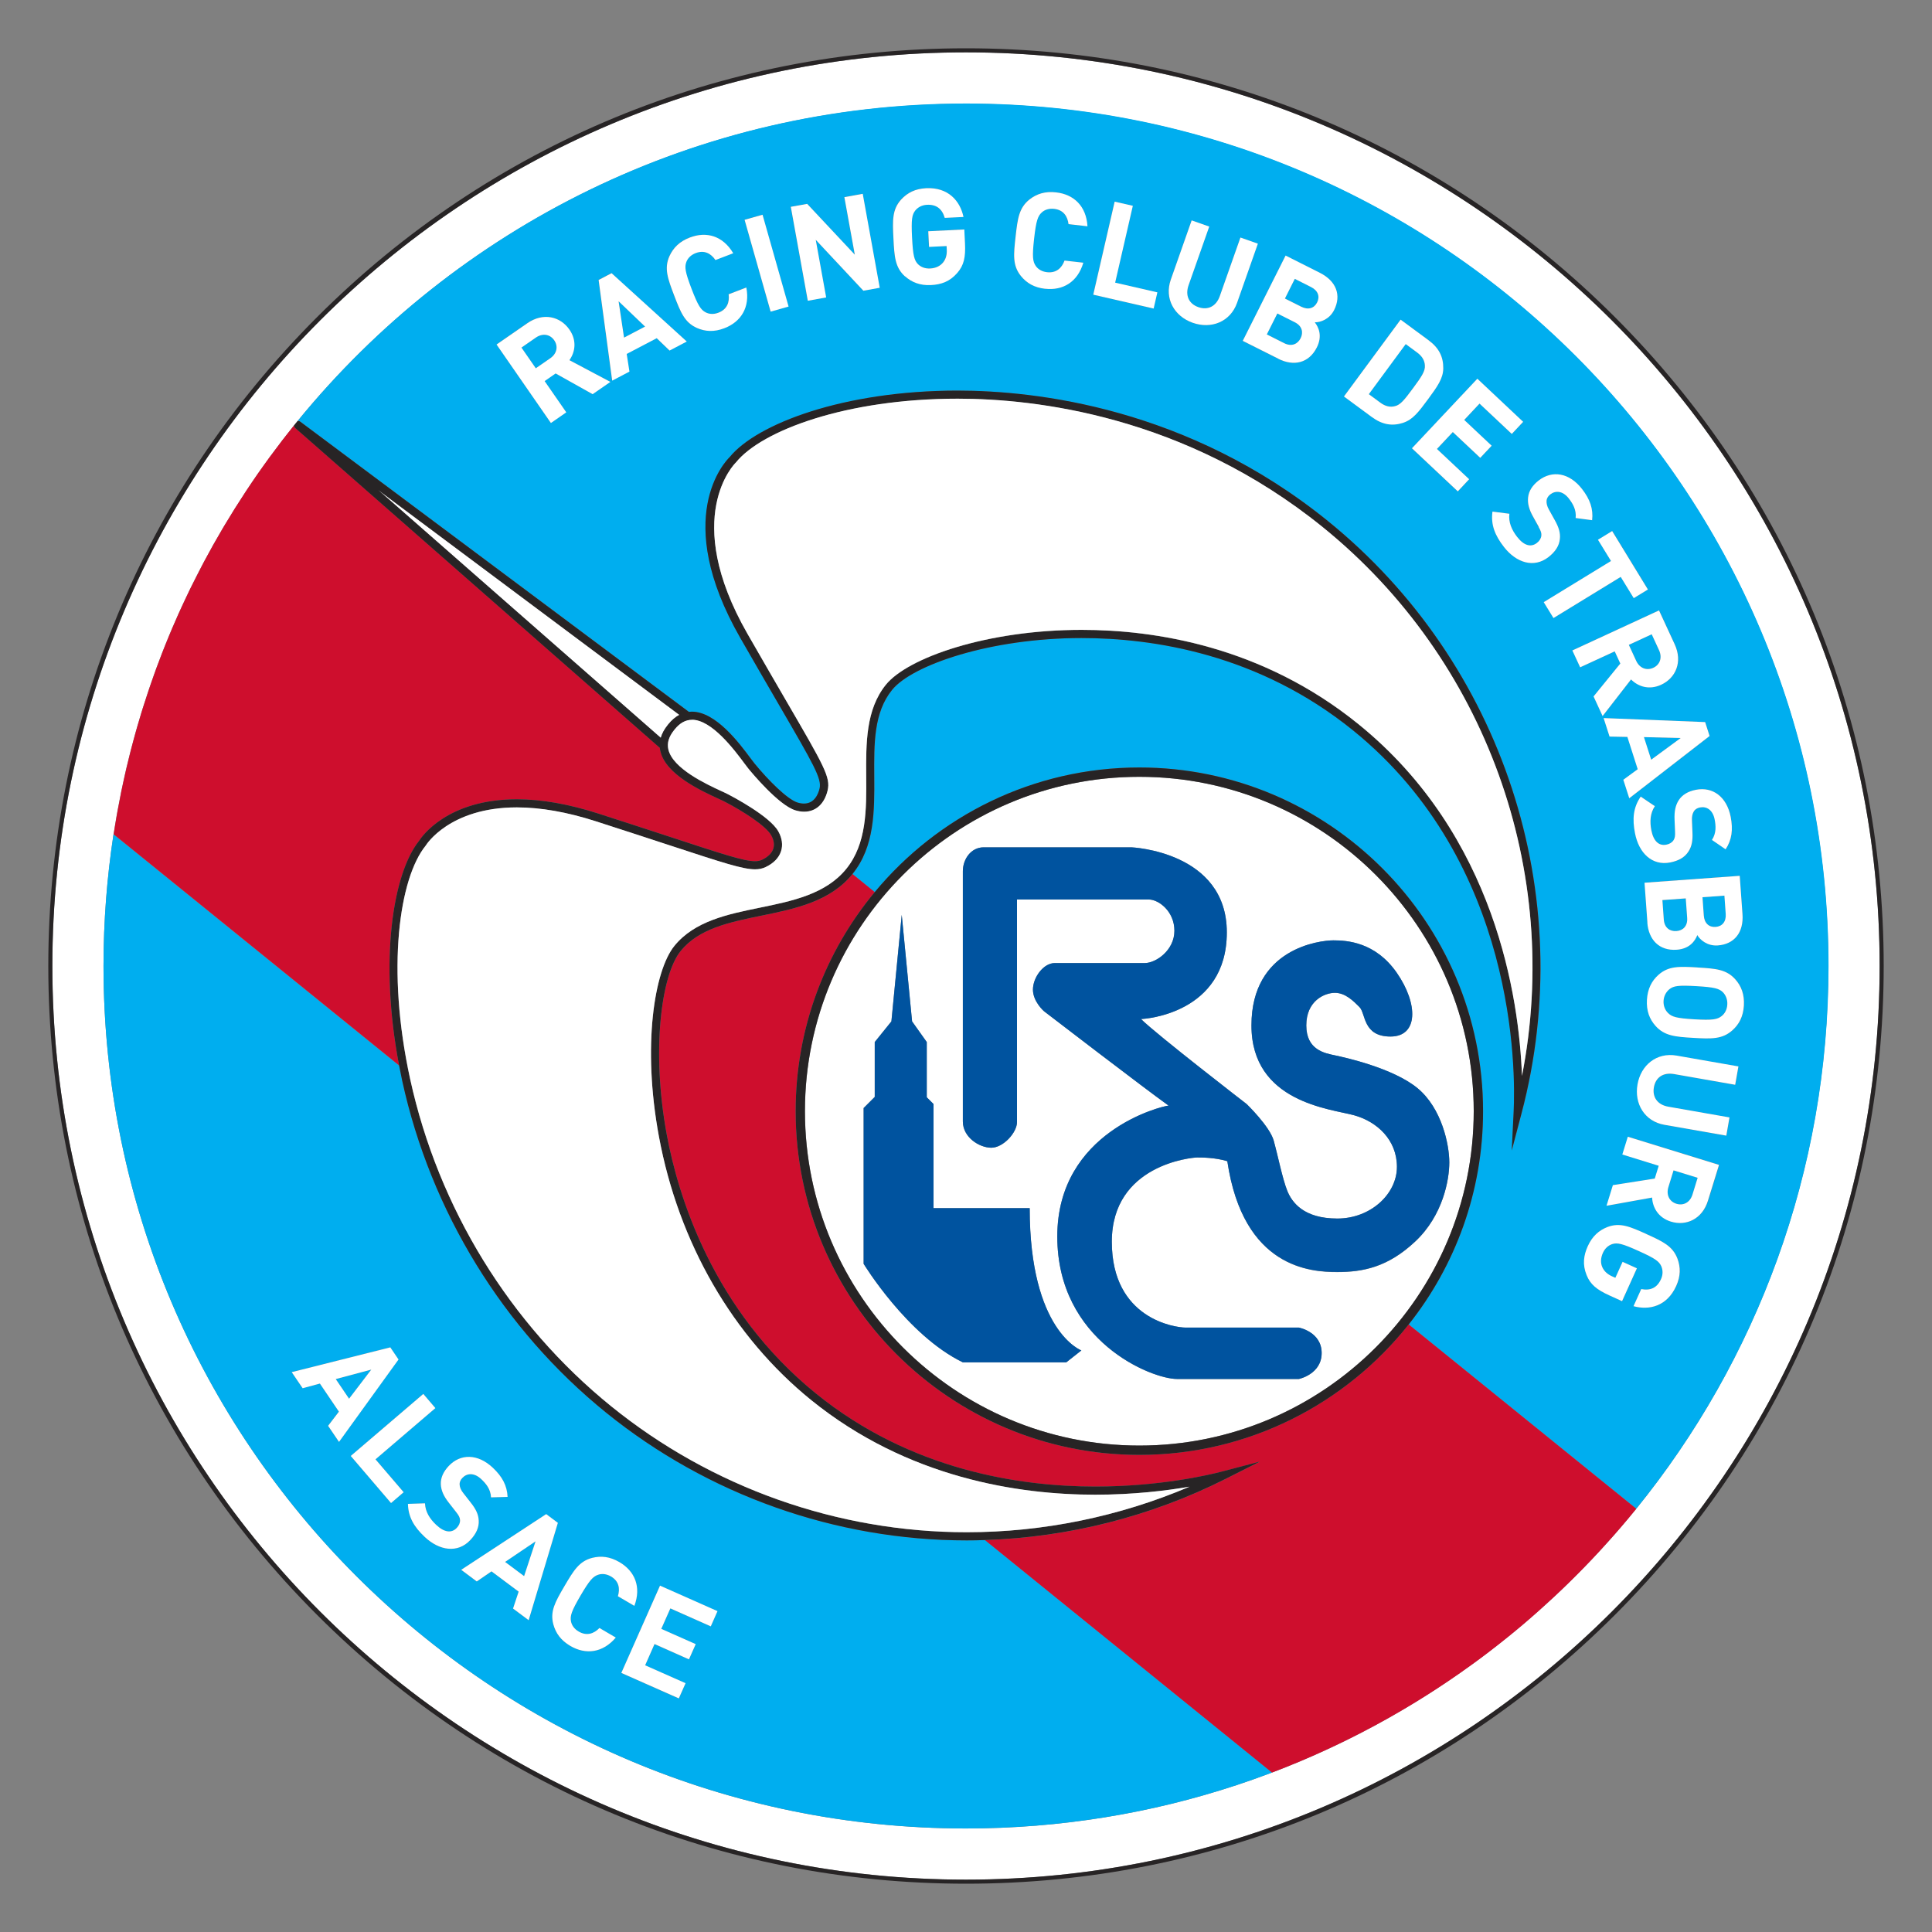
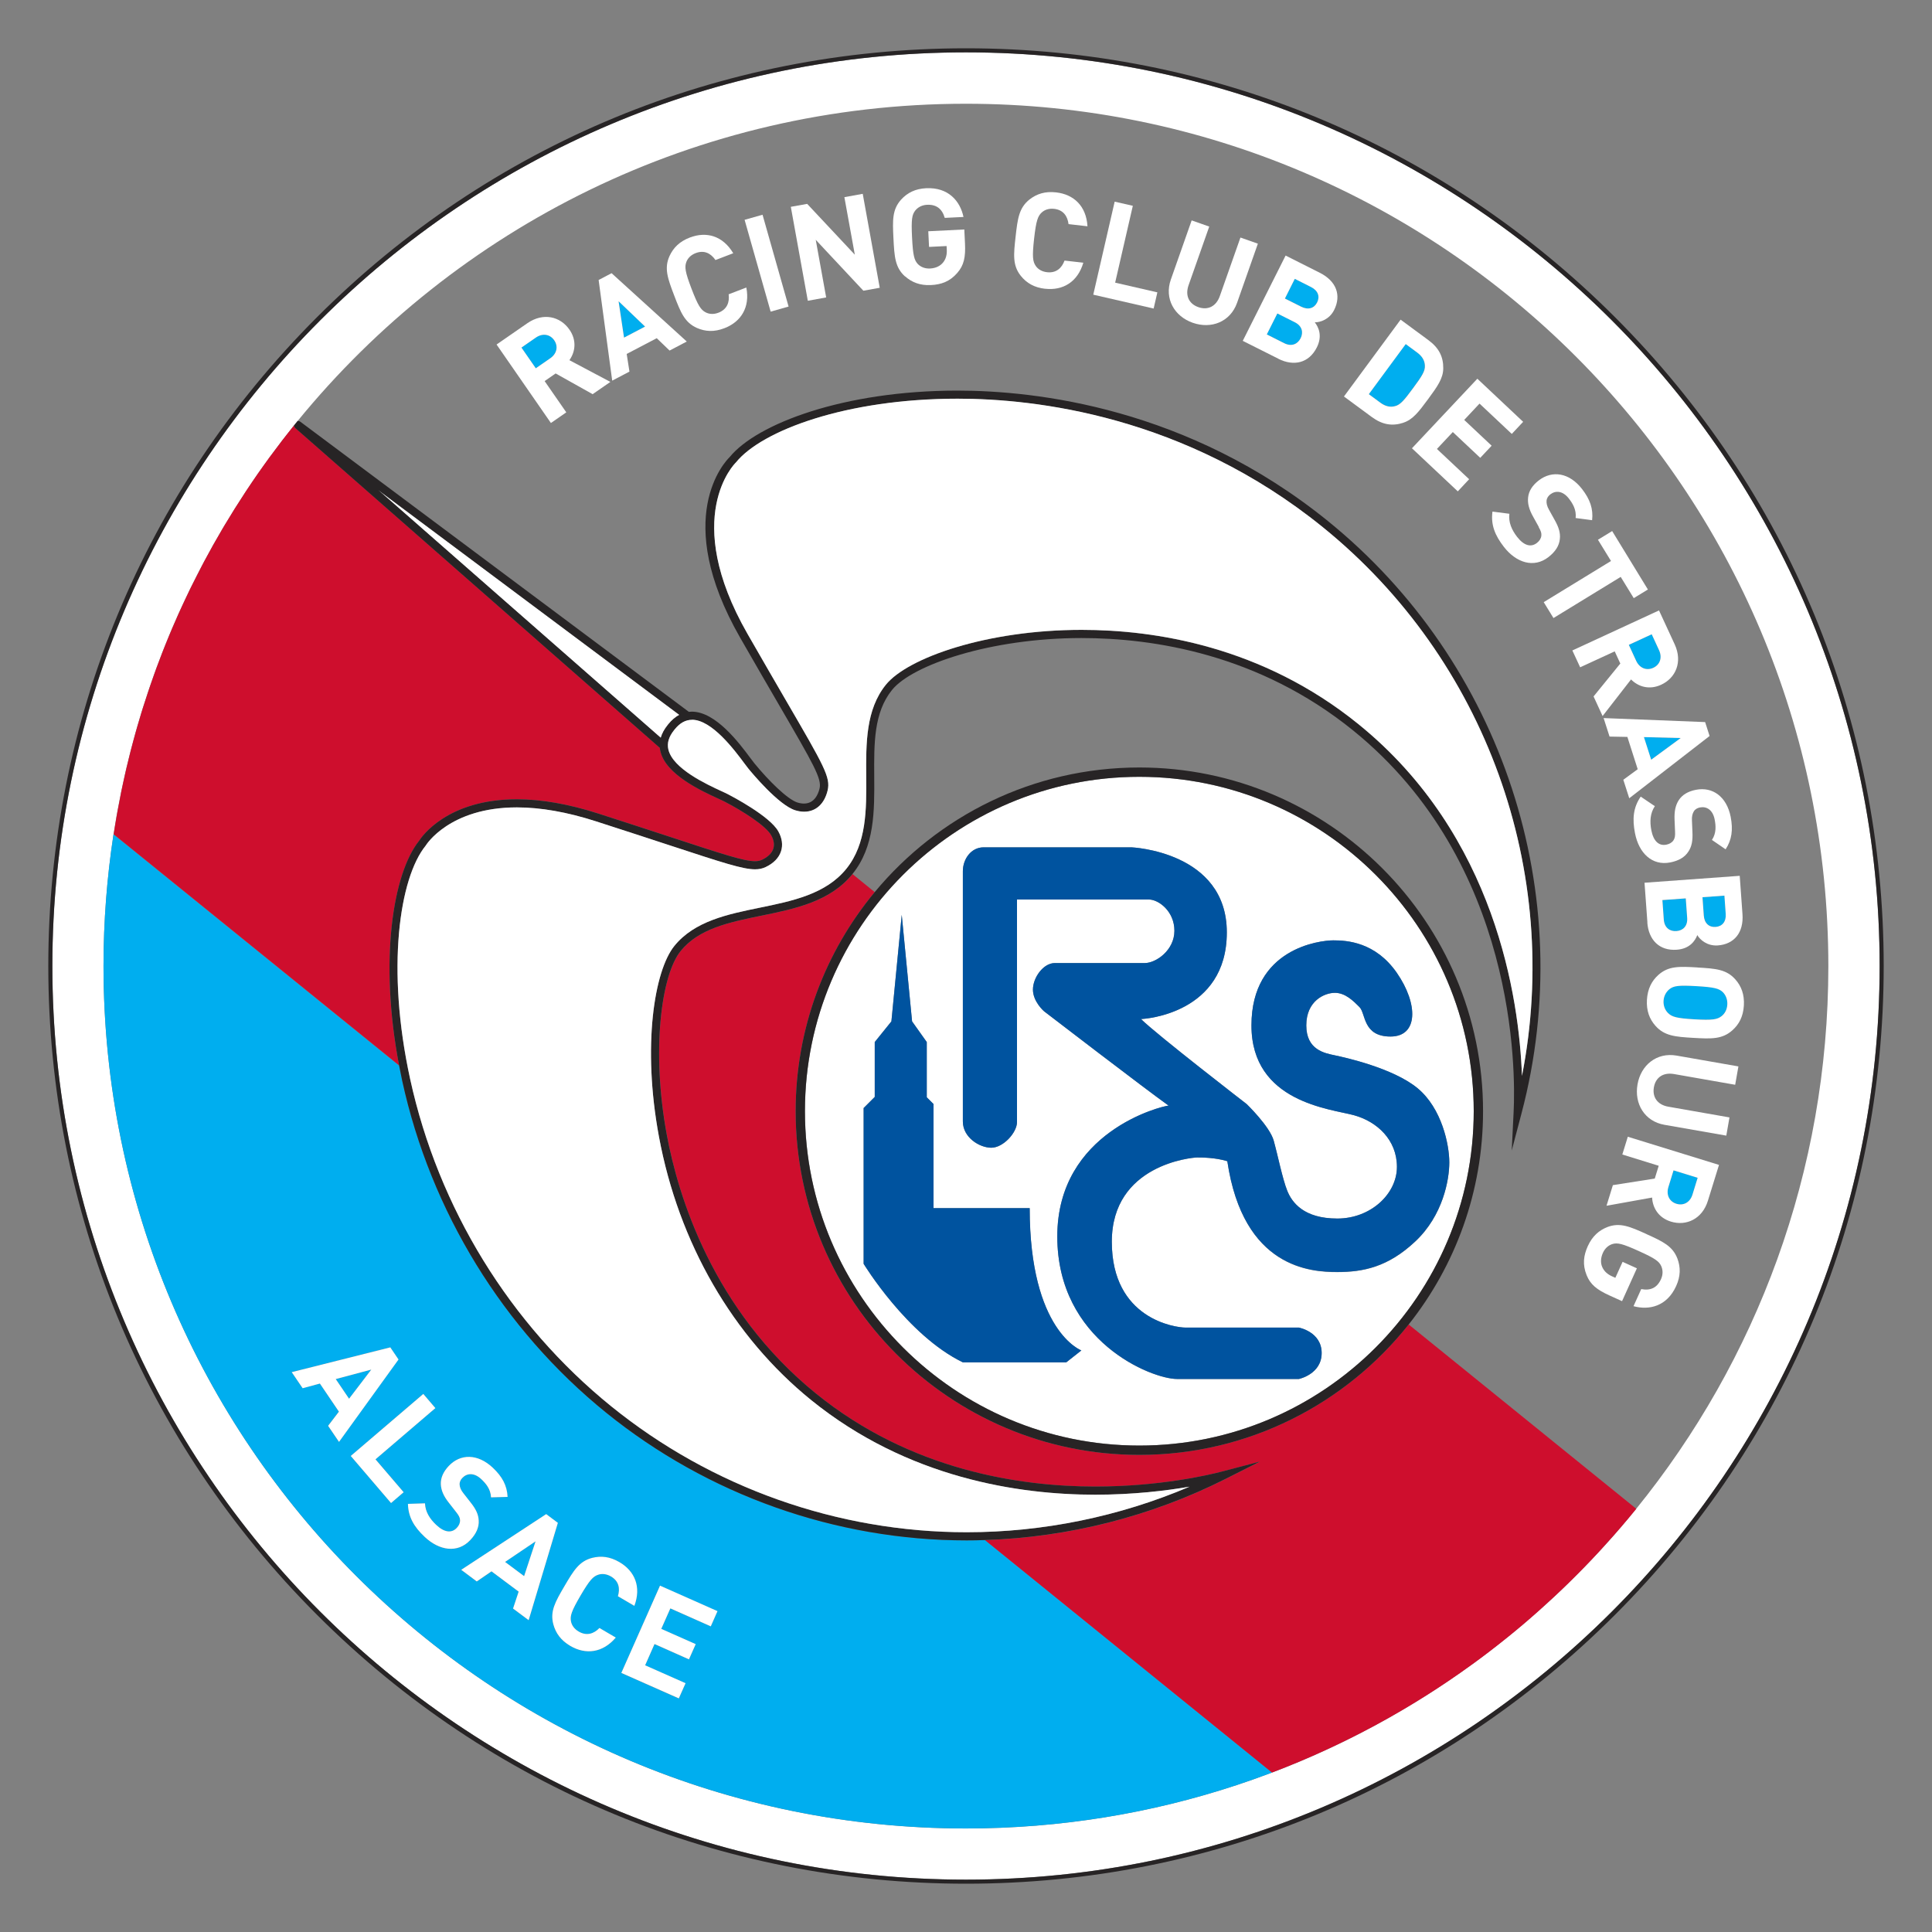
<svg xmlns="http://www.w3.org/2000/svg" id="Estrellas" viewBox="0 0 40 40">
  <rect x="0" y="0" width="40" height="40" fill="#808080" stroke="none" />
  <defs>
    <style>
      .cls-1 {
        fill: none;
      }

      .cls-2 {
        fill: #00539f;
      }

      .cls-3 {
        fill: #00aeef;
      }

      .cls-4 {
        fill: #fff;
      }

      .cls-5 {
        fill: #ce0e2d;
      }

      .cls-6 {
        fill: #272425;
      }
    </style>
  </defs>
  <g>
    <path class="cls-4" d="M20,1.084C9.57,1.084,1.084,9.57,1.084,20s8.486,18.916,18.916,18.916,18.916-8.486,18.916-18.916S30.43,1.084,20,1.084m13.689,30.38c-.187,.223-.379,.442-.577,.655l-.012,.013c-.194,.21-.393,.414-.597,.614-.006,.006-.012,.012-.018,.018-.203,.198-.41,.392-.623,.581-.007,.006-.013,.012-.02,.018-.213,.189-.43,.372-.651,.551-.006,.005-.012,.009-.018,.014-.224,.18-.453,.355-.685,.524-.003,.002-.006,.005-.01,.007-2.943,2.137-6.564,3.398-10.479,3.398-9.862,0-17.856-7.995-17.856-17.856,0-.927,.071-1.837,.207-2.725,.02-.128,.041-.256,.063-.383,.006-.037,.013-.074,.02-.11,.021-.113,.042-.226,.065-.338,.003-.017,.007-.035,.01-.052,.026-.125,.053-.249,.081-.373,.009-.038,.017-.076,.026-.114,.024-.102,.049-.205,.075-.306,.007-.026,.013-.053,.02-.079,.031-.119,.063-.238,.096-.356,.012-.041,.023-.082,.035-.123,.026-.09,.053-.18,.08-.27,.011-.036,.022-.072,.033-.107,.035-.112,.072-.224,.109-.335,.016-.046,.031-.093,.047-.139,.026-.077,.054-.154,.081-.231,.016-.045,.032-.091,.049-.136,.038-.104,.078-.208,.118-.312,.021-.053,.042-.106,.063-.159,.025-.063,.051-.126,.077-.189,.023-.055,.045-.11,.069-.164,.041-.096,.083-.191,.125-.286,.027-.061,.055-.121,.083-.181,.023-.049,.046-.098,.069-.147,.03-.063,.06-.126,.09-.189,.016-.034,.033-.067,.05-.1,.061-.122,.122-.244,.186-.365,.019-.036,.037-.071,.056-.107,.121-.228,.247-.453,.378-.674,.014-.023,.027-.046,.041-.069,.139-.233,.283-.463,.432-.689,.008-.012,.015-.023,.023-.035,.157-.237,.319-.469,.486-.698,.002-.002,.003-.004,.005-.006,.159-.217,.323-.43,.492-.64,.025-.031,.05-.063,.076-.094,3.274-4.011,8.257-6.572,13.838-6.572,9.862-0,17.857,7.994,17.857,17.856,0,4.259-1.492,8.169-3.98,11.237-.001,.002-.003,.004-.004,.005-.06,.074-.121,.148-.182,.221l-.001,.001Z" />
    <path class="cls-6" d="M33.435,6.565c-3.589-3.589-8.36-5.565-13.435-5.565S10.153,2.976,6.565,6.565C2.976,10.154,1,14.925,1,20s1.976,9.846,5.565,13.435c3.589,3.589,8.36,5.565,13.435,5.565s9.847-1.976,13.435-5.565c3.589-3.589,5.565-8.36,5.565-13.435s-1.976-9.846-5.565-13.435m-13.435,32.351C9.57,38.916,1.084,30.43,1.084,20S9.57,1.084,20,1.084s18.916,8.486,18.916,18.916-8.486,18.916-18.916,18.916" />
    <path class="cls-3" d="M3.695,12.712c.027-.061,.055-.121,.083-.181-.028,.06-.056,.121-.083,.181" />
    <path class="cls-3" d="M4.229,11.622c.121-.228,.247-.453,.378-.674-.131,.222-.257,.447-.378,.674" />
-     <path class="cls-3" d="M5.103,10.154c.157-.237,.319-.469,.486-.698-.167,.229-.33,.461-.486,.698" />
    <path class="cls-3" d="M3.987,12.093c.061-.123,.122-.244,.186-.365-.063,.121-.125,.243-.186,.365" />
    <path class="cls-3" d="M3.846,12.383c.03-.063,.06-.126,.09-.189-.031,.063-.06,.126-.09,.189" />
    <path class="cls-3" d="M34.709,24.923c.146,.045,.282-.029,.332-.191l.107-.347-.498-.154-.107,.347c-.05,.162,.021,.3,.167,.345" />
    <path class="cls-3" d="M4.648,10.878c.139-.233,.283-.463,.432-.689-.149,.226-.293,.456-.432,.689" />
    <path class="cls-3" d="M35.122,20.416c-.377-.022-.47-.005-.557,.062-.067,.054-.116,.138-.123,.243-.006,.105,.033,.194,.094,.253,.079,.077,.169,.107,.546,.129,.377,.022,.473,.002,.56-.065,.067-.052,.114-.135,.12-.24,.006-.105-.03-.194-.091-.256-.079-.077-.172-.104-.549-.126" />
    <path class="cls-3" d="M34.23,13.826c.139-.064,.19-.21,.119-.364l-.152-.33-.474,.219,.152,.33c.071,.154,.216,.209,.354,.145" />
    <path class="cls-3" d="M28.881,8.407c.109-.026,.19-.122,.374-.372,.184-.25,.252-.356,.245-.468-.004-.103-.055-.192-.16-.27l-.237-.175-.764,1.037,.237,.175c.105,.077,.206,.1,.305,.073" />
    <polygon class="cls-3" points="34.796 15.281 34.035 15.262 34.185 15.73 34.796 15.281" />
    <path class="cls-3" d="M34.709,19.277c.133-.01,.235-.1,.222-.275l-.029-.401-.484,.035,.029,.401c.013,.174,.129,.249,.262,.24" />
    <path class="cls-3" d="M35.521,19.191c.136-.01,.22-.108,.209-.271l-.027-.377-.454,.033,.027,.377c.012,.163,.11,.248,.245,.238" />
    <path class="cls-3" d="M3.064,14.327c.016-.046,.031-.093,.047-.139-.016,.046-.032,.092-.047,.139" />
    <path class="cls-3" d="M31.174,33.927c-.224,.18-.453,.355-.685,.524,.233-.169,.461-.344,.685-.524" />
    <path class="cls-3" d="M2.414,16.892c.006-.037,.013-.074,.02-.11-.007,.037-.013,.073-.02,.11" />
    <path class="cls-3" d="M31.843,33.362c-.213,.189-.43,.372-.651,.551,.222-.179,.439-.362,.651-.551" />
    <path class="cls-3" d="M2.499,16.443c.003-.017,.007-.035,.01-.052-.004,.017-.007,.035-.01,.052" />
    <path class="cls-3" d="M32.485,32.764c-.203,.198-.41,.392-.623,.581,.212-.189,.42-.382,.623-.581" />
    <path class="cls-3" d="M33.689,31.464c-.187,.223-.379,.442-.577,.655,.197-.214,.39-.432,.577-.655" />
    <path class="cls-3" d="M3.361,13.51c.021-.053,.042-.106,.063-.159-.021,.053-.042,.106-.063,.159" />
    <path class="cls-3" d="M3.193,13.957c.016-.045,.032-.091,.049-.136-.017,.045-.033,.091-.049,.136" />
    <path class="cls-3" d="M3.501,13.162c.023-.055,.045-.11,.069-.164-.023,.055-.046,.109-.069,.164" />
    <path class="cls-3" d="M2.923,14.77c.011-.036,.022-.072,.033-.107-.011,.036-.022,.071-.033,.107" />
    <path class="cls-3" d="M2.59,16.018c.009-.038,.018-.076,.026-.114-.009,.038-.018,.076-.026,.114" />
    <path class="cls-3" d="M2.807,15.163c.012-.041,.024-.082,.035-.123-.012,.041-.024,.082-.035,.123" />
    <path class="cls-3" d="M2.691,15.598c.007-.026,.013-.053,.02-.079-.007,.026-.013,.053-.02,.079" />
    <path class="cls-3" d="M27.27,6.26c.061-.121,.02-.244-.126-.318l-.337-.17-.204,.407,.337,.169c.146,.073,.269,.033,.33-.089" />
    <path class="cls-3" d="M32.503,32.746c.204-.2,.403-.405,.597-.614-.194,.21-.393,.414-.597,.614" />
    <polygon class="cls-3" points="7.228 28.959 7.688 28.356 6.952 28.552 7.228 28.959" />
    <polygon class="cls-3" points="10.851 32.632 11.088 31.912 10.457 32.338 10.851 32.632" />
    <path class="cls-3" d="M20.392,31.886c-.126,.004-.252,.007-.379,.007-2.707,0-5.359-.94-7.467-2.647-2.128-1.723-3.626-4.162-4.218-6.865-.023-.106-.044-.211-.064-.316l-5.914-4.789,0-.001c-.136,.889-.207,1.799-.207,2.725,0,9.862,7.995,17.856,17.856,17.856,3.916,0,7.536-1.261,10.479-3.398-1.266,.919-2.658,1.676-4.144,2.24l-5.943-4.813Zm-13.6-2.367l.224-.293-.394-.582-.357,.097-.226-.333,2.04-.513,.17,.251-1.232,1.706-.226-.333Zm1.304,1.6l-.834-.975,1.502-1.285,.251,.293-1.24,1.061,.583,.681-.262,.224Zm.697,.702c-.218-.205-.34-.408-.347-.684l.353-.011c.005,.176,.1,.323,.232,.446,.168,.158,.318,.177,.426,.062,.046-.048,.07-.102,.068-.161-.004-.053-.021-.092-.084-.17l-.147-.188c-.11-.138-.161-.258-.167-.382-.006-.131,.049-.259,.163-.38,.241-.257,.601-.258,.912,.035,.198,.187,.296,.37,.307,.605l-.343,.009c-.007-.17-.107-.287-.202-.377-.15-.141-.298-.124-.391-.025-.036,.038-.06,.084-.057,.141,.004,.053,.027,.113,.08,.178l.147,.188c.114,.142,.163,.252,.168,.372,.01,.143-.052,.279-.174,.408-.262,.279-.641,.22-.944-.065m1.83,1.483l.116-.35-.562-.42-.305,.209-.323-.241,1.759-1.153,.242,.181-.605,2.015-.322-.241Zm2.027-.665c-.091-.053-.185-.063-.265-.036-.104,.035-.175,.107-.366,.432-.191,.326-.218,.422-.198,.531,.016,.083,.07,.16,.161,.214,.165,.097,.314,.046,.429-.074l.338,.198c-.271,.32-.625,.358-.941,.173-.197-.115-.302-.264-.352-.448-.071-.27,.039-.463,.23-.789,.191-.326,.305-.516,.575-.586,.185-.046,.366-.027,.563,.088,.319,.187,.456,.512,.309,.905l-.34-.199c.048-.159,.022-.312-.143-.409m2.066,1.033l-.837-.371-.188,.424,.713,.316-.14,.315-.713-.316-.195,.439,.837,.371-.14,.315-1.19-.528,.801-1.806,1.19,.528-.14,.315Z" />
    <path class="cls-3" d="M33.69,31.463c.061-.073,.122-.147,.182-.221-.06,.074-.121,.148-.182,.221" />
-     <path class="cls-3" d="M14.265,14.739c.02-.002,.041-.004,.061-.004,.497,0,.983,.652,1.216,.965,.034,.046,.061,.083,.082,.107,.282,.345,.681,.745,.892,.81,.046,.014,.091,.021,.132,.021,.216-0,.295-.195,.323-.311,.049-.204-.121-.496-.834-1.722-.216-.372-.483-.83-.808-1.398-1.428-2.491-.312-3.654-.217-3.745,.559-.684,2.355-1.374,4.715-1.374,1.619,0,4.767,.351,7.667,2.699,3.625,2.935,5.2,7.747,4.012,12.259l-.204,.775,.039-.801c.04-.837,.07-5.149-3.322-7.896-1.953-1.582-4.137-1.914-5.625-1.914-1.886,0-3.504,.557-3.922,1.074-.379,.468-.374,1.109-.369,1.788,.005,.715,.011,1.454-.451,2.024l-0,0,.46,.373c1.306-1.575,3.277-2.58,5.479-2.58,3.924,0,7.116,3.192,7.116,7.116,0,1.667-.576,3.202-1.54,4.416l4.711,3.815c2.488-3.069,3.98-6.978,3.98-11.237,0-9.862-7.995-17.856-17.856-17.856-5.581,0-10.564,2.561-13.839,6.572,.02-.002,.04,.003,.057,.016l8.046,6.007Zm20.44,11.888c-.19,.42-.558,.507-.883,.418l.16-.354c.19,.037,.328-.025,.409-.205,.044-.096,.04-.189,.006-.269-.046-.1-.123-.159-.467-.315s-.442-.175-.547-.144c-.082,.027-.152,.087-.195,.183-.049,.109-.05,.212-.012,.296,.04,.088,.11,.147,.204,.19l.066,.03,.15-.331,.296,.134-.307,.68-.263-.119c-.261-.118-.394-.227-.471-.42-.089-.22-.062-.409,.025-.601,.092-.205,.229-.326,.407-.395,.261-.099,.464-.01,.808,.146,.344,.155,.545,.249,.644,.51,.065,.179,.065,.361-.027,.566m.658-1.769c-.119,.384-.452,.531-.767,.434-.265-.082-.38-.295-.389-.498l-.944,.17,.132-.427,.867-.136,.082-.265-.753-.233,.114-.369,1.888,.583-.229,.74Zm.562-2.397l-1.266-.222c-.224-.039-.381,.069-.417,.274-.036,.205,.075,.363,.299,.402l1.266,.222-.066,.377-1.28-.224c-.413-.072-.628-.437-.558-.836,.07-.399,.396-.669,.809-.596l1.28,.224-.067,.38Zm.18-1.643c-.013,.227-.098,.389-.239,.514-.208,.185-.43,.178-.807,.156-.377-.022-.598-.041-.784-.249-.125-.141-.191-.311-.177-.539,.013-.227,.098-.392,.239-.517,.208-.185,.43-.175,.807-.153,.377,.022,.599,.038,.784,.246,.125,.141,.19,.314,.177,.541m-.03-1.893c.028,.385-.172,.625-.51,.649-.219,.016-.37-.118-.425-.214-.047,.123-.16,.284-.424,.304-.368,.027-.586-.211-.611-.563l-.06-.825,1.971-.143,.057,.792Zm-.244-2.011c.052,.267,.024,.473-.104,.671l-.283-.194c.094-.143,.081-.296,.056-.424-.039-.202-.169-.275-.303-.249-.052,.01-.098,.033-.128,.081-.028,.045-.044,.108-.039,.191l.01,.238c.01,.182-.015,.3-.081,.4-.075,.122-.205,.195-.38,.229-.376,.073-.649-.196-.728-.605-.057-.294-.038-.53,.118-.758l.293,.198c-.099,.146-.107,.321-.073,.498,.044,.226,.154,.329,.31,.299,.065-.013,.116-.042,.149-.091,.028-.045,.037-.086,.032-.187l-.01-.238c-.009-.177,.02-.304,.088-.407,.072-.11,.191-.181,.354-.213,.346-.067,.638,.142,.72,.561m-.437-1.675l-1.663,1.289-.123-.383,.298-.218-.214-.669-.369-.007-.123-.383,2.102,.083,.092,.288Zm-.722-1.898c.169,.365,.019,.698-.281,.836-.252,.116-.479,.035-.623-.11l-.589,.758-.187-.406,.554-.681-.116-.252-.716,.33-.162-.35,1.794-.829,.325,.703Zm-1.295-2.346l.74,1.21-.293,.18-.27-.44-1.392,.852-.201-.329,1.392-.852-.269-.44,.294-.18Zm-1.743-.696c.015-.131,.089-.248,.22-.35,.279-.216,.634-.161,.896,.177,.167,.215,.235,.412,.209,.646l-.341-.045c.02-.17-.061-.3-.141-.404-.126-.162-.275-.169-.383-.086-.042,.032-.073,.074-.078,.13-.005,.053,.009,.116,.051,.189l.116,.209c.091,.158,.121,.275,.108,.394-.012,.143-.095,.267-.236,.376-.303,.235-.668,.117-.923-.212-.184-.237-.272-.456-.236-.73l.35,.045c-.022,.175,.048,.335,.159,.477,.141,.182,.286,.224,.411,.128,.053-.041,.085-.09,.092-.149,.005-.053-.006-.094-.056-.181l-.116-.209c-.087-.154-.119-.28-.105-.403m-.099-1.566l-.236,.251-.667-.627-.317,.338,.568,.534-.236,.251-.568-.534-.329,.35,.667,.627-.236,.251-.949-.892,1.354-1.44,.948,.892Zm-2.538-2.117l.574,.423c.217,.16,.312,.344,.309,.586-.002,.209-.12,.374-.314,.637-.194,.264-.317,.425-.516,.489-.231,.075-.435,.038-.652-.122l-.574-.423,1.173-1.591Zm-1.672-.968c.345,.173,.448,.468,.296,.77-.098,.196-.291,.258-.401,.255,.082,.103,.162,.283,.043,.519-.166,.33-.481,.395-.796,.237l-.739-.371,.887-1.766,.709,.356Zm-3.086,.139l.431-1.225,.364,.128-.427,1.212c-.075,.215,.005,.387,.201,.456,.196,.069,.37-.014,.445-.229l.427-1.212,.361,.127-.431,1.225c-.139,.395-.534,.548-.917,.413-.382-.134-.595-.501-.456-.896m-1.162-1.612l.376,.087-.366,1.591,.874,.201-.077,.335-1.25-.288,.443-1.926Zm-2.052,.723c.042-.375,.07-.595,.288-.769,.15-.117,.324-.173,.55-.147,.367,.041,.624,.283,.65,.702l-.392-.044c-.021-.164-.106-.294-.297-.316-.105-.012-.195,.017-.257,.074-.081,.075-.117,.168-.159,.543-.042,.375-.029,.474,.034,.565,.048,.07,.129,.118,.234,.13,.19,.021,.306-.086,.362-.241l.389,.044c-.118,.403-.426,.58-.79,.539-.226-.026-.383-.119-.503-.266-.174-.218-.151-.439-.109-.814m-2.369-.769c.129-.14,.292-.223,.516-.234,.46-.023,.705,.265,.774,.595l-.388,.019c-.054-.186-.172-.28-.369-.271-.105,.005-.186,.051-.241,.118-.068,.087-.085,.182-.067,.559,.019,.377,.046,.473,.122,.552,.061,.061,.146,.096,.252,.09,.119-.006,.211-.052,.269-.125,.06-.075,.081-.165,.076-.268l-.004-.072-.363,.018-.016-.324,.746-.037,.014,.288c.014,.286-.022,.454-.159,.611-.155,.18-.335,.242-.546,.252-.224,.011-.395-.056-.537-.182-.207-.187-.22-.409-.239-.786-.019-.377-.027-.599,.16-.805m-1.946,.092l.986,1.052-.215-1.191,.38-.069,.352,1.945-.339,.061-.986-1.054,.216,1.194-.38,.069-.352-1.945,.339-.061Zm-.924,.225l.539,1.901-.371,.105-.539-1.901,.371-.105Zm-1.928,.857c.08-.173,.208-.302,.421-.384,.345-.132,.684-.036,.899,.325l-.368,.141c-.094-.136-.23-.212-.409-.144-.099,.038-.165,.105-.194,.184-.038,.103-.026,.203,.108,.556,.135,.353,.193,.434,.29,.486,.075,.04,.169,.045,.267,.008,.179-.068,.232-.216,.211-.381l.366-.14c.08,.412-.112,.711-.454,.842-.213,.081-.395,.071-.569-.005-.254-.114-.336-.32-.471-.673-.135-.353-.211-.561-.098-.815m-1.198,.353l1.557,1.415-.356,.187-.266-.256-.622,.326,.057,.365-.356,.187-.281-2.084,.268-.141Zm-1.742,1.036c.331-.229,.684-.139,.872,.133,.158,.228,.117,.466-.001,.632l.848,.45-.368,.254-.766-.429-.228,.158,.449,.648-.317,.22-1.125-1.625,.637-.441Z" />
    <path class="cls-3" d="M6.085,8.81c-.169,.21-.333,.423-.492,.64,.159-.217,.324-.43,.492-.64,0,0-0-0-0-0" />
    <polygon class="cls-3" points="13.355 6.762 12.808 6.237 12.92 6.99 13.355 6.762" />
    <path class="cls-3" d="M11.474,7.044c-.087-.125-.24-.151-.379-.055l-.299,.207,.297,.429,.299-.207c.139-.096,.169-.249,.082-.374" />
    <path class="cls-3" d="M26.588,7.104c.156,.079,.281,.017,.34-.102,.06-.119,.034-.253-.122-.332l-.36-.181-.218,.434,.359,.181Z" />
    <path class="cls-5" d="M8.264,22.065c-.421-2.198-.124-3.987,.413-4.655,.05-.08,.58-.862,2.024-.862,.509,0,1.075,.099,1.685,.295,.622,.2,1.125,.365,1.534,.499,1.051,.345,1.486,.488,1.712,.488,.058,0,.103-.009,.147-.03,.122-.058,.202-.137,.232-.229,.027-.084,.012-.177-.043-.277-.107-.193-.582-.5-.978-.704-.029-.015-.071-.034-.124-.059-.351-.161-1.08-.497-1.192-.976-.006-.024-.009-.048-.012-.072l-7.548-6.622c-.016-.014-.024-.032-.027-.052-.169,.209-.333,.423-.492,.64-.002,.002-.003,.004-.005,.006-.168,.229-.33,.461-.486,.698-.008,.011-.015,.023-.023,.035-.149,.226-.293,.456-.432,.689-.014,.023-.027,.046-.041,.069-.131,.222-.257,.447-.378,.674-.019,.036-.038,.071-.056,.107-.063,.121-.125,.243-.186,.365-.017,.034-.034,.067-.05,.1-.031,.063-.06,.126-.09,.189-.023,.049-.046,.098-.069,.147-.028,.06-.056,.121-.083,.182-.043,.095-.084,.19-.125,.286-.023,.054-.046,.109-.069,.164-.026,.063-.052,.126-.077,.189-.021,.053-.042,.106-.063,.159-.04,.103-.08,.207-.118,.311-.017,.045-.033,.091-.049,.136-.028,.077-.055,.154-.081,.231-.016,.046-.032,.092-.047,.139-.037,.111-.074,.223-.109,.335-.011,.036-.022,.071-.033,.107-.027,.09-.054,.18-.08,.27-.012,.041-.024,.082-.035,.123-.033,.118-.066,.237-.096,.356-.007,.026-.013,.053-.02,.079-.026,.102-.051,.204-.075,.306-.009,.038-.018,.076-.026,.114-.028,.124-.056,.248-.081,.373-.004,.017-.007,.035-.01,.052-.023,.112-.044,.225-.065,.338-.007,.037-.013,.074-.02,.11-.022,.127-.044,.255-.063,.383l-0,.001,5.914,4.789Z" />
    <path class="cls-5" d="M33.876,31.237l-4.711-3.815c-1.305,1.644-3.319,2.7-5.576,2.7-3.924,0-7.116-3.192-7.116-7.116,0-1.722,.615-3.303,1.637-4.536l-.46-.373c-.462,.57-1.186,.718-1.886,.861-.665,.136-1.293,.265-1.672,.733-.397,.49-.612,2.048-.285,3.808,.232,1.254,.943,3.617,3.092,5.357,1.962,1.589,4.224,1.922,5.777,1.922,1.338,0,2.357-.241,2.638-.314l.773-.203-.714,.36c-1.538,.775-3.252,1.209-4.98,1.265l5.943,4.813c1.486-.564,2.878-1.321,4.144-2.24,.003-.002,.006-.005,.01-.007,.233-.169,.461-.344,.685-.524,.006-.005,.012-.009,.018-.014,.222-.178,.439-.362,.651-.551,.007-.006,.013-.012,.02-.018,.212-.189,.42-.382,.623-.581,.006-.006,.012-.012,.018-.018,.204-.2,.403-.405,.597-.614l.012-.013c.197-.214,.39-.432,.577-.655l.001-.001c.061-.073,.122-.147,.182-.221,.002-.002,.003-.004,.004-.005" />
    <path class="cls-4" d="M8.08,27.896l-2.04,.513,.226,.333,.357-.097,.394,.582-.224,.293,.226,.333,1.232-1.706-.17-.251Zm-.853,1.063l-.276-.407,.736-.196-.46,.603Z" />
    <polygon class="cls-4" points="9.014 29.153 8.764 28.86 7.262 30.144 8.096 31.119 8.357 30.895 7.774 30.214 9.014 29.153" />
    <path class="cls-4" d="M9.911,31.478c-.006-.12-.054-.23-.168-.372l-.147-.188c-.053-.065-.077-.125-.08-.178-.004-.057,.02-.103,.056-.141,.093-.099,.242-.116,.392,.025,.095,.089,.195,.206,.202,.377l.343-.009c-.011-.235-.109-.419-.307-.605-.311-.293-.671-.292-.912-.035-.114,.121-.169,.249-.163,.38,.006,.124,.057,.244,.167,.382l.147,.188c.063,.079,.08,.117,.084,.17,.002,.059-.022,.113-.068,.161-.108,.115-.258,.096-.426-.062-.132-.124-.226-.27-.232-.446l-.353,.011c.007,.276,.129,.479,.347,.684,.303,.285,.682,.344,.944,.065,.122-.129,.184-.265,.174-.408" />
    <path class="cls-4" d="M11.308,31.348l-1.759,1.153,.322,.241,.305-.209,.562,.42-.116,.35,.323,.241,.605-2.015-.242-.181Zm-.457,1.284l-.394-.294,.631-.426-.237,.72Z" />
    <path class="cls-4" d="M13.134,33.247c.147-.393,.009-.719-.31-.905-.197-.115-.378-.134-.563-.088-.27,.07-.384,.261-.575,.586-.191,.326-.301,.519-.23,.789,.05,.184,.156,.333,.352,.448,.316,.185,.67,.147,.941-.173l-.338-.198c-.115,.119-.264,.17-.429,.074-.091-.053-.146-.13-.161-.214-.02-.108,.007-.205,.198-.531,.191-.326,.261-.397,.366-.432,.08-.027,.174-.017,.265,.036,.165,.097,.191,.25,.143,.409l.34,.199Z" />
    <polygon class="cls-4" points="12.864 34.636 14.054 35.163 14.194 34.849 13.357 34.478 13.551 34.038 14.264 34.355 14.404 34.04 13.691 33.724 13.879 33.3 14.716 33.672 14.855 33.357 13.665 32.829 12.864 34.636" />
    <path class="cls-4" d="M11.725,8.538l-.449-.648,.228-.158,.766,.429,.367-.254-.848-.45c.118-.166,.159-.404,.001-.632-.188-.272-.541-.362-.872-.133l-.637,.441,1.125,1.625,.317-.22Zm-.929-1.342l.299-.207c.139-.096,.292-.07,.379,.055,.087,.126,.057,.278-.082,.374l-.299,.207-.297-.429Z" />
    <path class="cls-4" d="M13.032,7.693l-.057-.365,.622-.326,.266,.256,.356-.187-1.557-1.415-.268,.141,.281,2.084,.356-.187Zm.323-.931l-.435,.228-.113-.753,.548,.524Z" />
    <path class="cls-4" d="M14.429,6.79c.175,.076,.357,.087,.569,.005,.342-.131,.534-.43,.454-.842l-.366,.14c.021,.164-.032,.312-.211,.381-.098,.038-.193,.032-.267-.008-.097-.052-.155-.134-.29-.486-.135-.353-.146-.452-.108-.556,.029-.079,.096-.147,.194-.184,.179-.068,.315,.007,.409,.144l.368-.141c-.215-.361-.555-.457-.899-.325-.213,.081-.341,.211-.421,.384-.114,.254-.037,.463,.097,.815,.135,.353,.217,.559,.471,.673" />
    <rect class="cls-4" x="15.679" y="4.461" width=".386" height="1.976" transform="translate(-.885 4.538) rotate(-15.836)" />
    <polygon class="cls-4" points="17.105 6.158 16.889 4.965 17.875 6.019 18.214 5.958 17.862 4.013 17.482 4.082 17.698 5.273 16.712 4.221 16.373 4.282 16.725 6.227 17.105 6.158" />
    <path class="cls-4" d="M18.737,5.72c.142,.126,.312,.193,.537,.182,.211-.01,.391-.072,.546-.252,.137-.157,.173-.325,.159-.611l-.014-.288-.746,.037,.016,.324,.363-.018,.004,.072c.005,.103-.015,.192-.076,.268-.058,.072-.15,.119-.269,.125-.105,.005-.19-.029-.252-.09-.076-.08-.103-.175-.122-.552-.019-.377-.001-.472,.067-.559,.055-.067,.136-.112,.241-.118,.197-.01,.315,.084,.369,.271l.388-.019c-.069-.33-.314-.618-.774-.595-.225,.011-.387,.094-.516,.234-.187,.207-.179,.429-.16,.806,.019,.377,.033,.599,.239,.786" />
    <path class="cls-4" d="M21.639,5.978c.364,.041,.672-.136,.79-.539l-.389-.044c-.057,.155-.172,.262-.362,.241-.105-.012-.186-.06-.234-.13-.062-.091-.076-.19-.034-.565,.042-.375,.078-.469,.159-.543,.062-.057,.152-.086,.257-.074,.19,.022,.276,.151,.297,.316l.392,.045c-.025-.419-.283-.661-.65-.702-.226-.026-.4,.03-.55,.147-.218,.174-.246,.394-.288,.769-.042,.375-.065,.596,.109,.814,.12,.148,.277,.241,.503,.266" />
    <polygon class="cls-4" points="23.962 6.053 23.088 5.852 23.454 4.261 23.078 4.175 22.635 6.101 23.885 6.388 23.962 6.053" />
    <path class="cls-4" d="M24.695,6.683c.382,.134,.777-.018,.917-.413l.431-1.225-.361-.127-.427,1.212c-.076,.215-.249,.298-.445,.229-.196-.069-.277-.242-.201-.456l.427-1.212-.364-.128-.431,1.225c-.139,.395,.073,.762,.456,.896" />
    <path class="cls-4" d="M26.468,7.429c.315,.158,.63,.093,.796-.237,.118-.236,.038-.416-.043-.519,.11,.003,.303-.059,.401-.255,.152-.303,.048-.597-.296-.77l-.709-.357-.887,1.766,.739,.371Zm.339-1.656l.337,.17c.146,.074,.187,.197,.126,.318-.061,.122-.184,.162-.33,.089l-.337-.169,.204-.407Zm-.001,.898c.156,.078,.182,.213,.122,.332-.06,.119-.184,.181-.341,.102l-.359-.181,.218-.434,.36,.181Z" />
    <path class="cls-4" d="M29.051,8.753c.199-.064,.321-.225,.516-.489,.194-.264,.312-.429,.314-.637,.003-.243-.092-.427-.309-.586l-.574-.423-1.173,1.591,.574,.423c.217,.16,.421,.196,.652,.122m.053-1.63l.237,.175c.105,.077,.156,.167,.16,.27,.007,.112-.06,.218-.245,.468-.184,.25-.265,.346-.374,.372-.099,.027-.2,.005-.305-.073l-.237-.175,.764-1.037Z" />
    <polygon class="cls-4" points="30.182 10.173 30.417 9.922 29.75 9.295 30.079 8.945 30.647 9.479 30.883 9.228 30.315 8.694 30.632 8.356 31.3 8.984 31.535 8.733 30.587 7.841 29.233 9.281 30.182 10.173" />
    <path class="cls-4" d="M31.856,10.911c.05,.087,.061,.128,.056,.181-.007,.058-.04,.108-.092,.149-.125,.097-.27,.055-.411-.127-.11-.143-.181-.302-.159-.477l-.35-.045c-.037,.274,.052,.493,.236,.73,.255,.329,.62,.447,.923,.212,.14-.109,.223-.233,.236-.376,.013-.119-.018-.236-.108-.394l-.116-.209c-.042-.073-.056-.136-.051-.189,.005-.057,.036-.098,.078-.131,.108-.083,.257-.076,.383,.086,.08,.103,.16,.234,.141,.404l.341,.045c.026-.234-.042-.431-.209-.646-.262-.338-.617-.393-.896-.177-.132,.102-.206,.219-.22,.35-.014,.123,.018,.25,.105,.403l.116,.209Z" />
    <polygon class="cls-4" points="31.961 12.467 32.163 12.796 33.555 11.944 33.825 12.384 34.118 12.205 33.378 10.995 33.084 11.175 33.354 11.615 31.961 12.467" />
    <path class="cls-4" d="M32.715,13.816l.716-.33,.116,.252-.554,.681,.187,.406,.589-.758c.143,.145,.371,.226,.623,.11,.3-.138,.449-.47,.281-.836l-.325-.703-1.794,.829,.162,.35Zm1.482-.684l.152,.33c.071,.154,.019,.3-.119,.364-.139,.064-.284,.009-.355-.145l-.152-.33,.474-.219Z" />
    <path class="cls-4" d="M33.324,15.25l.369,.007,.214,.669-.298,.218,.123,.383,1.663-1.289-.092-.288-2.102-.083,.123,.383Zm1.473,.03l-.611,.449-.15-.468,.761,.019Z" />
    <path class="cls-4" d="M35.112,16.352c-.164,.032-.282,.103-.354,.213-.068,.104-.096,.231-.088,.407l.01,.238c.005,.101-.004,.142-.032,.187-.033,.049-.084,.078-.149,.091-.155,.03-.266-.073-.31-.299-.034-.177-.026-.351,.073-.498l-.293-.198c-.156,.228-.176,.464-.118,.758,.079,.409,.352,.678,.728,.605,.174-.034,.304-.107,.38-.229,.065-.1,.09-.218,.081-.4l-.01-.238c-.005-.084,.011-.146,.039-.191,.03-.048,.077-.071,.128-.081,.134-.026,.264,.048,.303,.249,.025,.128,.038,.281-.056,.424l.283,.194c.129-.197,.156-.404,.105-.671-.082-.419-.374-.629-.72-.561" />
    <path class="cls-4" d="M34.106,19.101c.026,.352,.243,.589,.611,.562,.263-.019,.377-.18,.424-.303,.054,.096,.206,.23,.425,.214,.338-.025,.538-.265,.51-.649l-.057-.792-1.971,.143,.06,.825Zm1.596-.558l.027,.377c.012,.163-.073,.261-.209,.271-.136,.01-.234-.075-.245-.238l-.027-.377,.454-.033Zm-.8,.058l.029,.401c.013,.174-.089,.265-.222,.275-.133,.01-.25-.065-.262-.24l-.029-.402,.485-.035Z" />
    <path class="cls-4" d="M35.144,20.03c-.377-.022-.599-.032-.807,.153-.141,.125-.225,.29-.239,.517-.013,.227,.052,.398,.177,.539,.185,.208,.407,.227,.784,.249,.377,.022,.599,.029,.807-.156,.141-.125,.225-.287,.239-.514,.013-.227-.052-.401-.177-.541-.185-.208-.407-.224-.784-.246m.498,1.008c-.087,.067-.183,.087-.56,.065-.377-.022-.467-.052-.546-.129-.06-.059-.1-.148-.094-.253,.006-.105,.056-.189,.123-.243,.087-.067,.18-.084,.557-.062s.47,.05,.549,.126c.06,.062,.097,.15,.091,.256-.006,.105-.053,.189-.12,.24" />
    <path class="cls-4" d="M33.903,22.452c-.07,.399,.145,.764,.558,.836l1.28,.224,.066-.377-1.266-.222c-.224-.039-.335-.197-.299-.402,.036-.205,.193-.313,.417-.274l1.266,.222,.067-.38-1.28-.224c-.413-.072-.739,.197-.809,.596" />
    <path class="cls-4" d="M33.589,23.903l.753,.233-.082,.265-.867,.136-.132,.427,.944-.17c.01,.203,.124,.416,.389,.498,.315,.097,.649-.05,.767-.434l.229-.74-1.888-.583-.114,.369Zm.953,.675l.107-.347,.499,.154-.107,.347c-.05,.162-.186,.236-.332,.191-.146-.045-.216-.183-.167-.345" />
    <path class="cls-4" d="M34.089,25.55c-.344-.155-.548-.244-.808-.146-.177,.069-.314,.19-.407,.395-.087,.192-.114,.381-.025,.601,.077,.193,.211,.302,.471,.42l.263,.119,.307-.68-.296-.134-.15,.331-.066-.03c-.094-.042-.164-.102-.204-.19-.038-.084-.037-.187,.012-.296,.043-.096,.113-.156,.195-.183,.105-.032,.203-.012,.547,.144,.344,.155,.421,.214,.467,.314,.034,.079,.038,.173-.006,.269-.081,.18-.219,.242-.409,.205l-.16,.354c.325,.089,.693,.003,.883-.417,.093-.205,.093-.388,.027-.566-.099-.261-.3-.355-.644-.51" />
    <path class="cls-4" d="M13.825,15.012l.011-.014c.071-.088,.148-.153,.23-.197l-6.238-4.657,5.853,5.134c.026-.089,.074-.178,.144-.266" />
    <path class="cls-6" d="M6.113,8.862l7.548,6.622c.002,.024,.006,.048,.012,.072,.112,.479,.842,.815,1.192,.976,.052,.024,.095,.044,.124,.058,.396,.204,.871,.511,.978,.704,.055,.1,.07,.193,.043,.277-.029,.091-.109,.171-.232,.229-.044,.021-.089,.03-.147,.03-.226,0-.661-.143-1.712-.488-.409-.134-.912-.299-1.534-.499-.609-.196-1.176-.295-1.685-.295-1.444,0-1.974,.782-2.024,.861-.536,.668-.833,2.457-.412,4.655,.02,.104,.041,.209,.064,.316,.592,2.704,2.09,5.142,4.218,6.865,2.108,1.707,4.76,2.647,7.467,2.647,.126,0,.253-.002,.379-.007,1.728-.056,3.442-.49,4.98-1.265l.714-.36-.773,.203c-.28,.074-1.299,.314-2.638,.314-1.552,0-3.815-.333-5.777-1.922-2.149-1.74-2.859-4.103-3.092-5.356-.327-1.76-.111-3.318,.285-3.808,.379-.468,1.007-.597,1.672-.733,.7-.143,1.424-.292,1.886-.861l0-.001c.462-.57,.456-1.309,.451-2.024-.005-.679-.01-1.32,.369-1.788,.418-.517,2.037-1.074,3.922-1.074,1.488,0,3.672,.332,5.625,1.914,3.392,2.747,3.363,7.06,3.322,7.896l-.039,.8,.204-.775c1.188-4.512-.387-9.324-4.012-12.259-2.9-2.348-6.048-2.699-7.667-2.699-2.36,0-4.156,.69-4.715,1.374-.094,.091-1.211,1.254,.217,3.745,.325,.568,.592,1.026,.808,1.398,.713,1.227,.883,1.518,.834,1.722-.028,.116-.107,.311-.323,.311-.041,0-.086-.007-.132-.021-.212-.065-.611-.466-.892-.81-.02-.025-.048-.062-.082-.107-.233-.313-.718-.965-1.216-.965-.021,0-.041,.002-.061,.004L6.219,8.732c-.017-.013-.037-.017-.057-.016-.025,.031-.051,.063-.076,.094,0,0,0,0,0,0,.003,.02,.011,.038,.027,.052m1.715,1.281l6.238,4.657c-.082,.044-.159,.109-.23,.197l-.011,.014c-.071,.087-.119,.176-.144,.266l-5.853-5.134Zm7.666,5.771c.063,.077,.627,.758,.973,.865,.062,.019,.124,.029,.182,.029,.242-0,.419-.161,.486-.441,.065-.27-.075-.51-.852-1.846-.216-.372-.482-.83-.807-1.397-1.387-2.42-.256-3.532-.244-3.543l.008-.009c.53-.654,2.276-1.316,4.588-1.316,1.596,0,4.702,.346,7.561,2.662,3.379,2.736,4.951,7.127,4.122,11.358-.059-1.597-.541-4.978-3.386-7.282-1.992-1.613-4.216-1.952-5.731-1.952-1.961,0-3.601,.578-4.053,1.136-.417,.515-.412,1.217-.407,1.895,.005,.685,.011,1.394-.413,1.917-.424,.523-1.118,.665-1.789,.803-.665,.136-1.352,.277-1.77,.792-.415,.512-.668,2.069-.32,3.945,.409,2.204,1.528,4.142,3.151,5.457,2,1.62,4.303,1.96,5.882,1.96,.786,0,1.465-.082,1.952-.166-1.451,.618-3.032,.943-4.614,.943-2.669,0-5.283-.927-7.361-2.609-2.098-1.699-3.576-4.104-4.16-6.77-.503-2.295-.22-4.168,.318-4.833l.007-.01c.005-.008,.488-.785,1.883-.785,.491,0,1.04,.097,1.633,.287,.622,.2,1.124,.365,1.533,.499,1.1,.361,1.511,.496,1.765,.496,.083,0,.152-.015,.219-.046,.165-.079,.276-.193,.32-.329,.041-.128,.022-.27-.056-.41-.175-.316-.959-.727-1.048-.772-.03-.016-.075-.036-.131-.062-.301-.138-1.005-.462-1.098-.862-.031-.133,.008-.263,.119-.401l.011-.014c.109-.134,.226-.199,.359-.199,.413,0,.881,.629,1.081,.897,.036,.048,.065,.087,.086,.113" />
    <path class="cls-4" d="M14.326,14.903c-.133,0-.25,.065-.358,.199l-.011,.014c-.111,.138-.15,.269-.119,.401,.093,.399,.798,.723,1.098,.862,.056,.026,.101,.046,.131,.062,.089,.046,.873,.456,1.048,.772,.078,.14,.097,.282,.056,.41-.044,.137-.154,.251-.32,.329-.067,.032-.136,.046-.219,.046-.253,0-.665-.135-1.765-.496-.409-.134-.911-.299-1.533-.499-.593-.191-1.142-.287-1.633-.287-1.395,0-1.878,.777-1.883,.785l-.007,.01c-.539,.665-.821,2.538-.318,4.833,.584,2.667,2.062,5.071,4.16,6.77,2.078,1.683,4.692,2.609,7.361,2.609,1.582,0,3.163-.324,4.614-.943-.487,.084-1.166,.166-1.952,.166-1.579,0-3.882-.34-5.883-1.96-1.623-1.315-2.743-3.253-3.151-5.457-.348-1.876-.095-3.433,.32-3.945,.417-.515,1.105-.656,1.77-.792,.671-.137,1.365-.28,1.789-.803,.424-.523,.418-1.232,.413-1.917-.005-.679-.01-1.381,.407-1.896,.452-.559,2.092-1.136,4.053-1.136,1.515,0,3.739,.339,5.731,1.952,2.845,2.304,3.327,5.685,3.386,7.282,.829-4.23-.743-8.621-4.122-11.358-2.86-2.316-5.965-2.662-7.561-2.662-2.312,0-4.058,.662-4.588,1.316l-.008,.009c-.012,.011-1.143,1.123,.244,3.543,.325,.567,.591,1.025,.807,1.397,.777,1.336,.917,1.576,.852,1.846-.067,.28-.245,.44-.487,.44-.058,0-.119-.01-.182-.029-.347-.106-.91-.787-.973-.865-.021-.026-.05-.065-.086-.113-.2-.269-.668-.897-1.081-.897" />
    <path class="cls-4" d="M30.512,23.006c0-3.818-3.106-6.923-6.923-6.923-3.818,0-6.923,3.106-6.923,6.923s3.106,6.923,6.923,6.923c3.817,0,6.923-3.106,6.923-6.923m-8.437,5.199h-2.141c-1.154-.559-2.054-2.04-2.054-2.04v-3.225l.23-.23v-1.136l.345-.428,.214-2.205,.214,2.205,.304,.428v1.144l.14,.14v2.155h1.991c0,2.551,1.07,2.946,1.07,2.946l-.313,.247Zm3.335-4.163c-.252-.077-.527-.077-.625-.077s-1.766,.143-1.766,1.745c0,1.601,1.316,1.777,1.525,1.777h2.348s.471,.088,.471,.527c0,.439-.471,.537-.471,.537h-2.523c-.527,0-2.479-.779-2.479-2.951,0-2.172,2.161-2.698,2.304-2.71-.45-.318-2.578-1.952-2.578-1.952,0,0-.23-.197-.23-.449,0-.253,.219-.549,.45-.549h1.865c.23,0,.614-.263,.614-.669,0-.406-.329-.647-.527-.647h-2.732v4.607c0,.219-.285,.532-.532,.532-.247,0-.589-.214-.589-.543v-5.183c0-.247,.167-.494,.43-.494h3.061s1.974,.082,1.974,1.761-1.695,1.793-1.777,1.793c.313,.312,2.188,1.761,2.188,1.761,0,0,.477,.461,.56,.757,.082,.296,.181,.79,.28,1.037,.099,.247,.345,.576,1.037,.576,.691,0,1.234-.51,1.234-1.07,0-.56-.411-.938-.889-1.069-.477-.132-2.123-.263-2.123-1.859,0-1.596,1.415-1.761,1.695-1.761,.28,0,.872,.033,1.316,.675,.444,.642,.444,1.317-.132,1.317-.576,0-.51-.477-.641-.609-.132-.132-.296-.296-.51-.296-.214,0-.592,.164-.592,.675s.384,.576,.592,.62c.209,.044,1.207,.264,1.711,.68,.505,.417,.658,1.174,.658,1.536,0,.362-.132,1.097-.702,1.635-.57,.537-1.086,.636-1.623,.636s-1.942-.077-2.271-2.293" />
    <path class="cls-2" d="M27.681,26.335c.538,0,1.053-.099,1.623-.636,.571-.537,.702-1.273,.702-1.634,0-.362-.153-1.119-.658-1.536-.505-.417-1.503-.636-1.711-.68-.208-.044-.592-.11-.592-.62s.379-.674,.592-.674c.214,0,.379,.164,.51,.296,.132,.132,.066,.609,.642,.609,.576,0,.576-.675,.132-1.317-.444-.641-1.036-.674-1.316-.674-.28,0-1.695,.165-1.695,1.761,0,1.596,1.645,1.728,2.123,1.86,.477,.131,.889,.51,.889,1.069,0,.56-.543,1.07-1.234,1.07-.691,0-.938-.329-1.037-.576-.099-.247-.197-.74-.28-1.037-.082-.296-.56-.757-.56-.757,0,0-1.876-1.448-2.188-1.761,.082,0,1.777-.115,1.777-1.794,0-1.678-1.974-1.761-1.974-1.761h-3.061c-.263,0-.43,.247-.43,.493v5.183c0,.329,.343,.543,.589,.543,.247,0,.532-.313,.532-.532v-4.607h2.732c.197,0,.527,.241,.527,.647,0,.406-.384,.669-.614,.669h-1.865c-.231,0-.45,.296-.45,.549,0,.252,.23,.449,.23,.449,0,0,2.128,1.634,2.578,1.953-.142,.011-2.304,.538-2.304,2.709,0,2.172,1.953,2.951,2.479,2.951h2.523s.472-.099,.472-.537c0-.439-.472-.527-.472-.527h-2.348c-.208,0-1.525-.175-1.525-1.777,0-1.602,1.668-1.745,1.766-1.745s.373,0,.625,.077c.329,2.216,1.733,2.293,2.271,2.293" />
    <path class="cls-2" d="M21.319,25.013h-1.991v-2.155l-.14-.14v-1.143l-.304-.428-.214-2.205-.214,2.205-.345,.428v1.136l-.23,.23v3.225s.9,1.481,2.054,2.04h2.141l.313-.247s-1.07-.395-1.07-2.946" />
    <path class="cls-6" d="M23.589,15.89c-2.202,0-4.173,1.005-5.479,2.58-1.022,1.232-1.637,2.813-1.637,4.536,0,3.924,3.192,7.116,7.116,7.116,2.257,0,4.271-1.056,5.576-2.7,.964-1.214,1.54-2.749,1.54-4.416,0-3.924-3.192-7.116-7.116-7.116m0,14.039c-3.818,0-6.924-3.106-6.924-6.923s3.106-6.923,6.924-6.923c3.817,0,6.923,3.106,6.923,6.923s-3.106,6.923-6.923,6.923" />
  </g>
  <rect class="cls-1" width="40" height="40" />
</svg>